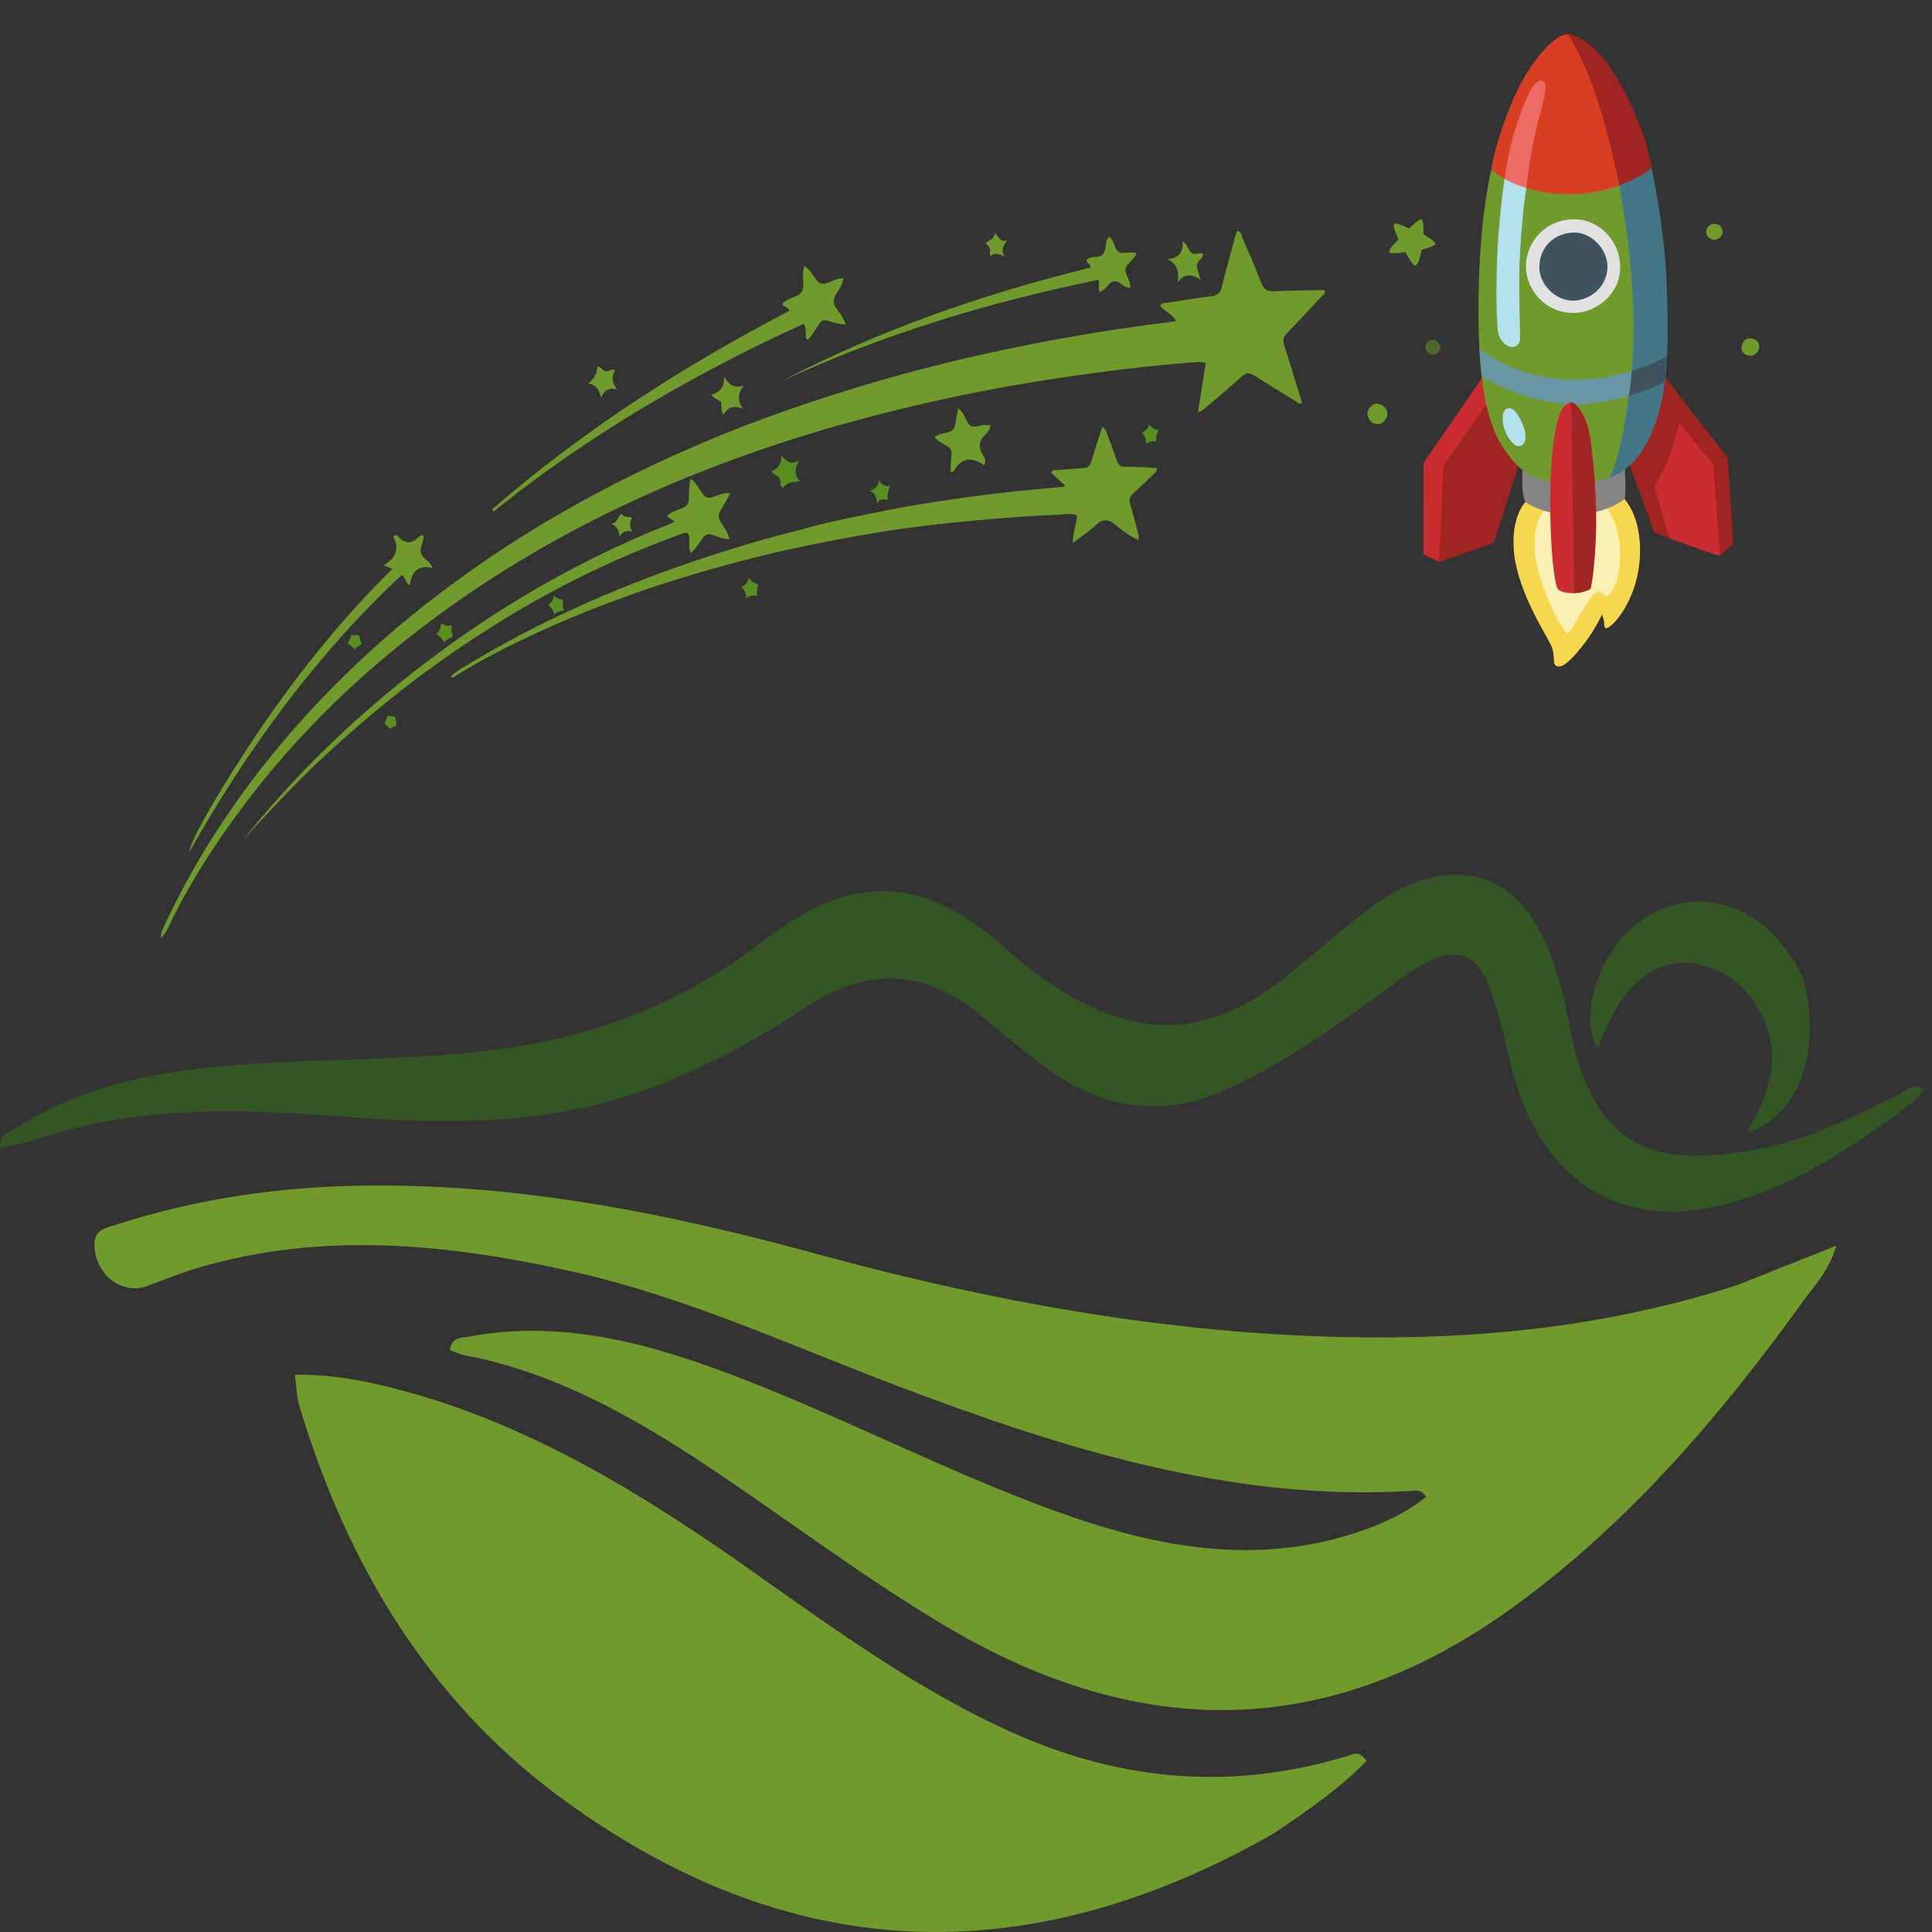
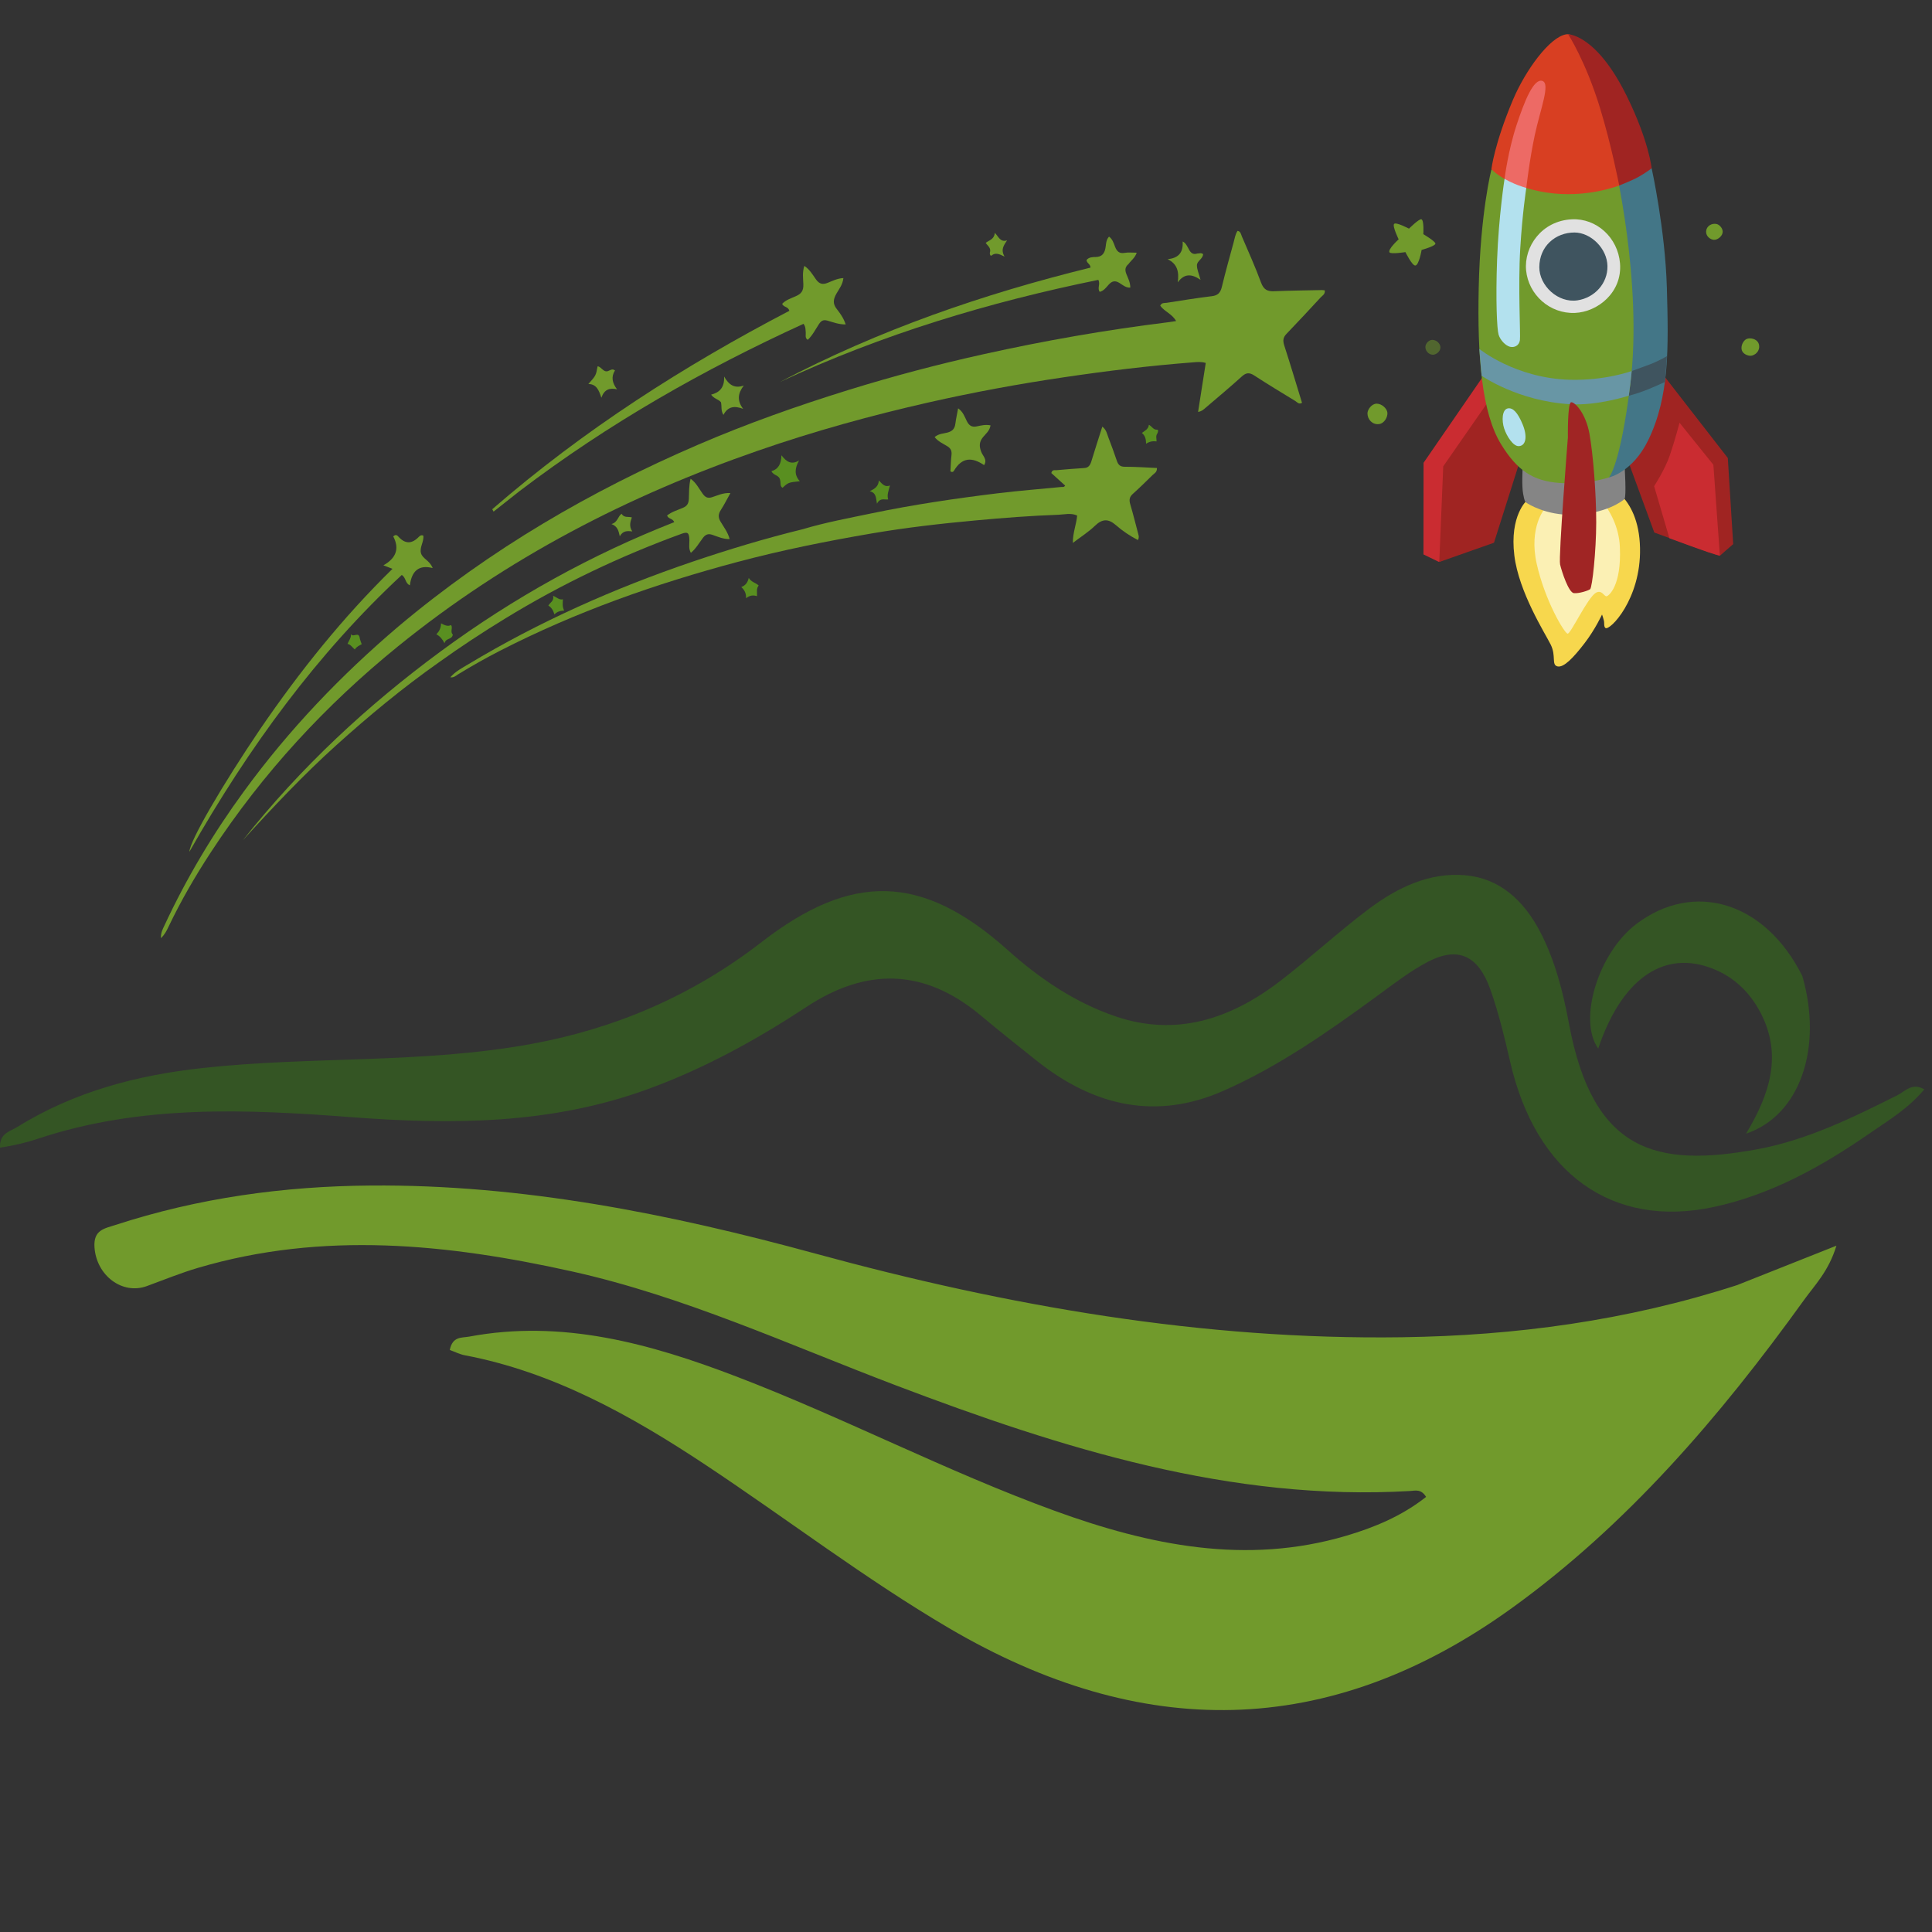
<svg xmlns="http://www.w3.org/2000/svg" width="64" height="64" viewBox="0 0 64 64" fill="none">
  <rect x="0" y="0" width="64" height="64" fill="#333333" stroke="none" />
  <path d="M57.544 42.571C58.634 42.138 59.656 41.733 60.834 41.265C60.575 42.116 60.12 42.563 59.758 43.067C56.953 46.965 53.878 50.531 50.09 53.264C43.983 57.671 37.763 57.646 31.445 53.939C28.67 52.31 26.08 50.323 23.386 48.535C20.887 46.876 18.302 45.445 15.4 44.896C15.232 44.864 15.07 44.781 14.9 44.72C14.991 44.257 15.302 44.322 15.543 44.277C18.613 43.701 21.519 44.499 24.393 45.599C27.948 46.959 31.359 48.745 34.933 50.046C38.091 51.196 41.287 51.848 44.585 50.877C45.52 50.601 46.431 50.226 47.241 49.587C47.076 49.314 46.879 49.381 46.715 49.391C40.79 49.738 35.202 47.99 29.678 45.892C26.125 44.542 22.644 42.938 18.945 42.117C14.825 41.203 10.699 40.779 6.564 41.998C5.989 42.167 5.428 42.397 4.863 42.604C4.052 42.9 3.192 42.254 3.13 41.315C3.092 40.74 3.463 40.697 3.81 40.583C6.576 39.679 9.405 39.295 12.279 39.272C17.286 39.232 22.163 40.203 27.012 41.527C33.392 43.269 39.855 44.393 46.45 44.298C50.189 44.244 53.873 43.757 57.544 42.571Z" fill="#719A2C" />
-   <path d="M42.191 60.737C34.013 65.404 26.073 65.142 18.443 59.452C14.257 56.331 11.507 51.895 9.912 46.553C9.829 46.275 9.825 45.966 9.766 45.541C11.091 45.519 12.332 45.785 13.549 46.123C17.588 47.248 21.197 49.429 24.696 51.892C27.622 53.952 30.52 56.085 33.764 57.493C37.313 59.034 40.935 59.297 44.622 58.172C44.802 58.117 45.015 57.956 45.269 58.334C44.355 59.267 43.303 59.986 42.191 60.737Z" fill="#719A2C" />
  <path d="M0.001 38.018C-0.024 37.543 0.326 37.484 0.567 37.335C2.477 36.152 4.554 35.616 6.705 35.38C10.317 34.983 13.964 35.242 17.565 34.589C20.348 34.085 22.915 32.999 25.229 31.207C28.218 28.893 30.549 28.937 33.379 31.469C34.462 32.439 35.636 33.222 36.964 33.672C38.941 34.342 40.734 33.775 42.384 32.515C43.393 31.744 44.337 30.865 45.352 30.104C46.306 29.388 47.371 28.89 48.54 28.994C49.651 29.092 50.466 29.796 51.029 30.885C51.516 31.827 51.778 32.859 51.973 33.904C52.766 38.171 54.866 38.686 58.222 38.069C59.842 37.771 61.36 37.031 62.859 36.278C63.108 36.153 63.336 35.851 63.746 36.086C63.207 36.73 62.552 37.116 61.933 37.545C60.328 38.657 58.649 39.58 56.774 39.982C53.425 40.702 50.881 38.89 50.028 35.181C49.843 34.373 49.646 33.561 49.373 32.786C48.971 31.644 48.293 31.341 47.297 31.863C46.707 32.172 46.163 32.596 45.614 32.997C43.989 34.186 42.342 35.335 40.531 36.133C38.325 37.107 36.268 36.665 34.362 35.154C33.728 34.653 33.098 34.147 32.476 33.628C30.608 32.072 28.695 32.051 26.714 33.356C25.041 34.458 23.304 35.408 21.449 36.083C18.237 37.253 14.95 37.259 11.632 37.007C8.148 36.742 4.664 36.587 1.252 37.724C0.856 37.855 0.45 37.95 0.001 38.018Z" fill="#345524" />
  <path d="M59.704 32.33C60.389 34.696 59.638 36.95 57.84 37.554C58.644 36.22 59.042 34.931 58.32 33.547C57.925 32.792 57.341 32.291 56.599 32.038C55.032 31.504 53.693 32.497 52.943 34.736C52.264 33.787 52.947 31.559 54.209 30.606C56.12 29.163 58.475 29.874 59.704 32.33Z" fill="#345524" />
  <path d="M13.194 20.755C16.247 18.187 19.586 16.255 23.119 14.734C24.758 14.028 26.431 13.437 28.124 12.913C29.595 12.458 31.079 12.066 32.575 11.735C34.596 11.286 36.631 10.93 38.679 10.677C38.764 10.666 38.849 10.652 38.961 10.635C38.819 10.39 38.575 10.323 38.434 10.126C38.485 10.018 38.575 10.042 38.647 10.031C39.146 9.953 39.646 9.872 40.147 9.811C40.33 9.788 40.426 9.711 40.475 9.505C40.594 9.011 40.731 8.523 40.864 8.034C40.9 7.904 40.918 7.765 40.995 7.648C41.099 7.661 41.109 7.763 41.141 7.837C41.356 8.342 41.584 8.842 41.773 9.359C41.864 9.606 41.996 9.655 42.203 9.647C42.728 9.626 43.253 9.62 43.777 9.609C43.812 9.608 43.847 9.614 43.885 9.618C43.902 9.749 43.806 9.791 43.749 9.852C43.376 10.257 43 10.66 42.619 11.057C42.507 11.173 42.489 11.278 42.542 11.442C42.746 12.072 42.936 12.708 43.131 13.344C43.025 13.408 42.968 13.32 42.906 13.282C42.45 13.004 41.992 12.727 41.543 12.435C41.389 12.336 41.28 12.341 41.139 12.469C40.746 12.826 40.341 13.163 39.939 13.506C39.877 13.559 39.818 13.622 39.688 13.646C39.775 13.091 39.858 12.558 39.942 12.023C39.781 11.976 39.651 11.993 39.524 12.003C38.086 12.114 36.654 12.288 35.227 12.5C33.736 12.72 32.251 12.994 30.775 13.328C28.862 13.761 26.971 14.283 25.107 14.93C20.835 16.412 16.808 18.469 13.167 21.425C10.802 23.346 8.713 25.59 6.979 28.241C6.466 29.025 5.992 29.841 5.582 30.701C5.521 30.827 5.461 30.956 5.331 31.078C5.323 30.896 5.39 30.779 5.444 30.664C6.183 29.075 7.069 27.598 8.08 26.215C9.58 24.159 11.299 22.366 13.194 20.755Z" fill="#719A2C" />
  <path d="M26.594 17.53C27.351 17.304 28.105 17.166 28.854 17.009C30.257 16.716 31.672 16.508 33.09 16.336C33.777 16.253 34.467 16.2 35.155 16.132C35.195 16.128 35.242 16.151 35.284 16.086C35.13 15.946 34.975 15.806 34.826 15.67C34.858 15.548 34.932 15.581 34.992 15.576C35.3 15.551 35.609 15.521 35.918 15.504C36.059 15.496 36.114 15.409 36.156 15.272C36.268 14.898 36.391 14.527 36.516 14.133C36.655 14.239 36.673 14.383 36.72 14.501C36.819 14.753 36.909 15.01 36.998 15.267C37.045 15.404 37.114 15.462 37.256 15.462C37.612 15.461 37.968 15.487 38.325 15.503C38.33 15.646 38.241 15.678 38.185 15.732C37.968 15.945 37.751 16.159 37.526 16.361C37.418 16.457 37.397 16.554 37.44 16.7C37.537 17.03 37.621 17.366 37.709 17.7C37.723 17.754 37.739 17.81 37.695 17.89C37.438 17.757 37.189 17.592 36.967 17.397C36.712 17.174 36.512 17.186 36.27 17.419C36.06 17.622 35.813 17.777 35.539 17.985C35.538 17.638 35.657 17.371 35.682 17.078C35.472 16.982 35.261 17.045 35.06 17.052C34.147 17.084 33.235 17.155 32.324 17.239C31.175 17.344 30.028 17.475 28.889 17.669C27.395 17.924 25.908 18.222 24.435 18.614C21.728 19.336 19.083 20.263 16.547 21.565C16.082 21.803 15.626 22.063 15.176 22.337C15.104 22.382 15.037 22.454 14.917 22.436C15.094 22.235 15.304 22.131 15.501 22.012C17.87 20.586 20.356 19.486 22.925 18.612C24.13 18.203 25.345 17.836 26.594 17.53Z" fill="#719A2C" />
  <path d="M14.522 21.953C13.328 22.794 12.21 23.721 11.124 24.701C10.04 25.679 9.031 26.751 8.038 27.842C9.968 25.407 12.186 23.354 14.606 21.572C17.025 19.791 19.603 18.369 22.335 17.297C22.28 17.166 22.147 17.201 22.097 17.077C22.259 16.946 22.456 16.897 22.637 16.815C22.762 16.759 22.811 16.678 22.819 16.526C22.829 16.312 22.817 16.093 22.877 15.859C23.061 15.989 23.153 16.185 23.272 16.349C23.359 16.469 23.435 16.516 23.582 16.472C23.767 16.416 23.947 16.319 24.196 16.333C24.083 16.536 23.991 16.72 23.881 16.89C23.794 17.027 23.782 17.133 23.871 17.283C23.976 17.46 24.108 17.625 24.171 17.858C23.957 17.862 23.777 17.778 23.596 17.716C23.458 17.669 23.369 17.704 23.278 17.828C23.156 17.992 23.051 18.176 22.886 18.314C22.804 18.172 22.84 18.033 22.837 17.9C22.832 17.649 22.784 17.607 22.578 17.682C20.554 18.42 18.602 19.346 16.733 20.49C15.986 20.947 15.252 21.428 14.522 21.953Z" fill="#719A2C" />
  <path d="M17.202 16.275C16.909 16.506 16.629 16.727 16.35 16.948C16.335 16.921 16.321 16.895 16.306 16.869C19.349 14.229 22.67 12.111 26.149 10.296C26.104 10.146 25.968 10.19 25.909 10.066C26.038 9.93 26.213 9.88 26.371 9.808C26.539 9.732 26.62 9.639 26.612 9.415C26.605 9.226 26.574 9.026 26.644 8.808C26.815 8.919 26.918 9.096 27.028 9.252C27.143 9.416 27.257 9.434 27.423 9.367C27.582 9.303 27.742 9.221 27.938 9.212C27.917 9.427 27.796 9.572 27.708 9.727C27.602 9.914 27.578 10.06 27.723 10.242C27.833 10.382 27.944 10.535 28.015 10.747C27.786 10.751 27.597 10.673 27.406 10.62C27.282 10.586 27.207 10.618 27.131 10.733C27.013 10.913 26.913 11.112 26.758 11.258C26.655 11.193 26.7 11.094 26.691 11.011C26.681 10.925 26.695 10.831 26.618 10.727C23.33 12.231 20.167 14.019 17.202 16.275Z" fill="#719A2C" />
  <path d="M37.383 8.747C37.266 8.845 37.261 8.946 37.312 9.077C37.367 9.215 37.442 9.348 37.443 9.526C37.3 9.539 37.195 9.443 37.089 9.377C36.948 9.288 36.843 9.3 36.726 9.43C36.642 9.524 36.561 9.637 36.43 9.668C36.34 9.551 36.459 9.413 36.384 9.271C32.773 10.007 29.236 11.068 25.831 12.656C29.126 10.924 32.579 9.736 36.124 8.865C36.123 8.741 35.997 8.721 35.993 8.613C36.077 8.514 36.193 8.516 36.294 8.514C36.51 8.511 36.6 8.39 36.628 8.162C36.641 8.055 36.649 7.934 36.738 7.839C36.849 7.916 36.891 8.049 36.936 8.169C36.999 8.336 37.087 8.406 37.252 8.377C37.375 8.355 37.504 8.372 37.656 8.371C37.592 8.551 37.471 8.624 37.383 8.747Z" fill="#719A2C" />
  <path d="M8.623 24.146C9.937 22.224 11.366 20.445 13.002 18.843C12.91 18.808 12.839 18.781 12.7 18.727C13.111 18.499 13.245 18.183 13.027 17.77C13.112 17.684 13.166 17.742 13.2 17.78C13.427 18.03 13.649 18.018 13.876 17.782C13.91 17.747 13.956 17.712 14.023 17.744C14.05 17.945 13.891 18.131 13.946 18.325C14.001 18.516 14.232 18.558 14.333 18.818C13.877 18.698 13.636 18.916 13.578 19.389C13.416 19.321 13.455 19.137 13.309 19.047C10.526 21.634 8.246 24.736 6.275 28.215C6.282 27.857 7.383 25.977 8.623 24.146Z" fill="#719A2C" />
  <path d="M32.6 15.408C32.205 15.139 31.867 15.14 31.598 15.599C31.579 15.631 31.542 15.651 31.484 15.616C31.494 15.444 31.498 15.26 31.519 15.078C31.535 14.937 31.496 14.853 31.384 14.784C31.242 14.696 31.085 14.632 30.96 14.48C31.1 14.357 31.267 14.367 31.412 14.321C31.562 14.274 31.628 14.192 31.649 14.028C31.669 13.87 31.705 13.715 31.739 13.527C31.9 13.639 31.955 13.802 32.023 13.942C32.101 14.103 32.196 14.157 32.355 14.125C32.499 14.095 32.647 14.056 32.813 14.091C32.781 14.28 32.651 14.371 32.561 14.484C32.436 14.641 32.433 14.778 32.504 14.967C32.555 15.105 32.716 15.222 32.6 15.408Z" fill="#719A2C" />
  <path d="M39.663 8.399C39.736 8.395 39.793 8.368 39.855 8.42C39.843 8.583 39.651 8.641 39.65 8.789C39.649 8.925 39.714 9.062 39.769 9.27C39.482 9.073 39.236 9.048 39.014 9.354C39.065 9 38.998 8.739 38.679 8.587C39.011 8.552 39.203 8.394 39.177 8C39.397 8.1 39.361 8.49 39.663 8.399Z" fill="#719A2C" />
  <path d="M23.881 13.321C23.789 13.219 23.659 13.214 23.556 13.073C23.833 13.005 24.004 12.838 23.987 12.473C24.147 12.756 24.34 12.878 24.639 12.771C24.441 13.029 24.41 13.271 24.618 13.544C24.344 13.441 24.117 13.451 23.965 13.744C23.87 13.595 23.918 13.458 23.881 13.321Z" fill="#719A2C" />
  <path d="M25.844 15.908C25.813 15.724 25.63 15.768 25.555 15.608C25.785 15.544 25.882 15.36 25.886 15.081C26.048 15.296 26.215 15.407 26.469 15.255C26.332 15.504 26.3 15.727 26.495 15.941C26.115 15.982 26.115 15.982 25.924 16.158C25.832 16.11 25.868 16.006 25.844 15.908Z" fill="#598F20" />
  <path d="M20.174 12.278C20.241 12.249 20.292 12.211 20.372 12.272C20.238 12.483 20.28 12.686 20.44 12.896C20.2 12.844 20.021 12.892 19.921 13.175C19.841 12.931 19.759 12.721 19.49 12.721C19.741 12.44 19.741 12.44 19.796 12.135C19.93 12.145 19.995 12.373 20.174 12.278Z" fill="#719A2C" />
  <path d="M32.789 8.378C32.843 8.213 32.722 8.15 32.652 8.045C32.769 7.954 32.933 7.933 32.955 7.714C33.08 7.838 33.132 8.034 33.36 7.962C33.24 8.144 33.147 8.274 33.276 8.5C33.089 8.405 32.97 8.364 32.849 8.463C32.817 8.488 32.786 8.443 32.789 8.378Z" fill="#719A2C" />
  <path d="M20.59 17.02C20.678 17.164 20.81 17.104 20.931 17.14C20.878 17.29 20.833 17.433 20.945 17.604C20.775 17.582 20.636 17.581 20.531 17.764C20.491 17.58 20.455 17.433 20.256 17.36C20.464 17.303 20.466 17.105 20.59 17.02Z" fill="#719A2C" />
  <path d="M29.422 16.544C29.291 16.561 29.158 16.479 29.051 16.685C29.014 16.487 29.029 16.326 28.811 16.272C28.996 16.184 29.098 16.105 29.114 15.916C29.233 16.043 29.318 16.148 29.481 16.082C29.438 16.257 29.374 16.389 29.422 16.544Z" fill="#598F20" />
  <path d="M25.132 19.395C25.047 19.501 25.084 19.62 25.077 19.748C24.954 19.711 24.839 19.716 24.715 19.818C24.72 19.652 24.665 19.546 24.556 19.447C24.689 19.395 24.765 19.308 24.803 19.146C24.897 19.29 25.032 19.301 25.132 19.395Z" fill="#598F20" />
  <path d="M15.001 21.022C14.968 21.202 14.773 21.122 14.726 21.307C14.649 21.167 14.575 21.074 14.455 21.013C14.552 20.911 14.607 20.805 14.61 20.65C14.729 20.712 14.834 20.762 14.944 20.704C15.008 20.806 14.903 20.927 15.001 21.022Z" fill="#598F20" />
  <path d="M38.34 14.357C38.277 14.441 38.314 14.525 38.313 14.622C38.195 14.607 38.086 14.62 37.966 14.699C37.964 14.549 37.936 14.431 37.826 14.342C37.928 14.264 38.037 14.224 38.059 14.071C38.158 14.124 38.208 14.241 38.321 14.233C38.377 14.229 38.371 14.296 38.34 14.357Z" fill="#598F20" />
  <path d="M18.648 19.852C18.64 19.978 18.622 20.095 18.689 20.226C18.562 20.234 18.459 20.256 18.366 20.353C18.326 20.22 18.268 20.123 18.165 20.06C18.229 19.951 18.36 19.909 18.323 19.738C18.443 19.782 18.524 19.884 18.648 19.852Z" fill="#598F20" />
  <path d="M11.92 21.158C11.94 21.225 11.959 21.276 11.982 21.34C11.901 21.387 11.812 21.419 11.754 21.514C11.672 21.451 11.624 21.353 11.512 21.329C11.557 21.219 11.633 21.136 11.628 21.004C11.701 21.139 11.893 20.89 11.92 21.158Z" fill="#598F20" />
-   <path d="M13.111 23.887C13.205 24.144 12.953 24.026 12.935 24.155C12.859 24.081 12.801 24.024 12.743 23.967C12.774 23.885 12.805 23.806 12.843 23.707C12.922 23.784 13.105 23.611 13.111 23.887Z" fill="#598F20" />
  <g clip-path="url(#clip0_631_2)">
    <path d="M47.154 18.366L47.157 15.331L49.278 12.252L50.394 13.865L47.987 18.481L47.662 18.612L47.154 18.366Z" fill="#CA2C31" />
    <path d="M47.809 15.448L47.678 18.617L49.49 17.979L50.379 15.174L49.93 14.73L49.278 13.334L47.809 15.448ZM54.384 14.133L53.938 15.286L54.801 17.641C54.801 17.641 56.948 18.436 56.978 18.406C57.008 18.376 57.414 18.025 57.414 18.025L57.236 15.172L54.985 12.274L54.384 14.133Z" fill="#A02422" />
    <path d="M54.795 16.105C54.795 16.105 55.147 15.566 55.311 15.095C55.474 14.624 55.637 14.004 55.637 14.004L56.758 15.397L56.973 18.406C56.973 18.406 56.849 18.394 56.105 18.124C55.511 17.908 55.301 17.829 55.301 17.829L54.795 16.105Z" fill="#CA2C31" />
    <path d="M50.58 16.577C50.58 16.577 50.001 17.073 50.165 18.404C50.315 19.619 51.178 20.971 51.368 21.351C51.558 21.732 51.385 22.024 51.593 22.075C51.801 22.126 52.127 21.78 52.487 21.312C52.847 20.844 53.069 20.357 53.069 20.357C53.069 20.357 53.096 20.419 53.135 20.576C53.148 20.632 53.124 20.757 53.181 20.802C53.318 20.911 54.363 19.857 54.328 18.156C54.29 16.32 53.085 16.004 53.085 16.004L50.58 16.577Z" fill="#F7D74D" />
    <path d="M51.177 16.844C51.177 16.844 50.633 17.457 50.906 18.679C51.179 19.9 51.825 20.98 51.929 20.991C52.032 21.004 52.593 19.785 52.871 19.633C53.062 19.53 53.137 19.754 53.215 19.753C53.281 19.753 53.721 19.418 53.66 18.112C53.6 16.805 52.492 16.007 52.492 16.007L51.177 16.844Z" fill="#FBF0B4" />
    <path d="M50.437 15.549C50.437 15.549 50.408 16.1 50.455 16.352C50.502 16.604 50.515 16.617 50.566 16.655C50.618 16.693 51.221 17.075 52.102 17.053C53.182 17.026 53.742 16.602 53.812 16.531C53.883 16.459 53.818 15.457 53.818 15.457L50.437 15.549Z" fill="#858585" />
    <path d="M53.298 15.816C53.298 15.816 54.078 15.649 54.596 14.589C55.304 13.141 55.274 11.536 55.217 9.53C55.161 7.594 54.713 5.574 54.713 5.574L52.283 4.282L53.298 15.816Z" fill="#437687" />
    <path d="M53.932 13.117L53.655 12.585L54.024 12.302C54.024 12.302 54.388 12.169 54.655 12.07C54.922 11.971 55.22 11.799 55.22 11.799L55.154 12.653C55.154 12.653 54.807 12.813 54.543 12.918C54.245 13.037 53.932 13.117 53.932 13.117Z" fill="#3F545F" />
    <path d="M49.405 5.614C49.405 5.614 49.037 7.038 48.984 9.55C48.936 11.813 49.082 13.669 49.727 14.72C50.268 15.6 50.794 15.934 51.655 15.998C52.566 16.066 53.298 15.815 53.298 15.815C53.298 15.815 53.67 15.449 54.007 12.726C54.426 9.326 53.463 5.322 53.463 5.322L49.405 5.614Z" fill="#719A2C" />
    <path d="M53.672 6.132C53.672 6.132 52.557 6.588 51.218 6.376C49.888 6.166 49.405 5.602 49.405 5.602C49.405 5.602 49.5 4.774 50.117 3.31C50.533 2.326 51.337 1.222 51.884 1.137C52.431 1.052 53.081 2.746 53.081 2.746L54.003 5.572L53.672 6.132Z" fill="#D83F22" />
    <path d="M53.956 13.107C53.956 13.107 52.936 13.444 52.014 13.39C50.273 13.288 49.081 12.447 49.081 12.447L49.004 11.558C49.004 11.558 50.194 12.53 52.002 12.58C53.18 12.612 54.051 12.291 54.051 12.291C54.051 12.291 54.033 12.51 54.005 12.735C53.987 12.879 53.956 13.107 53.956 13.107Z" fill="#6896A5" />
    <path d="M54.713 5.574C54.713 5.574 54.624 4.679 53.896 3.196C52.881 1.128 51.947 1.136 51.947 1.136C51.947 1.136 52.527 2.022 53.005 3.585C53.388 4.838 53.638 6.145 53.638 6.145C53.638 6.145 54.063 5.98 54.267 5.866C54.525 5.722 54.713 5.574 54.713 5.574Z" fill="#A02422" />
-     <path d="M50.309 14.779C50.546 14.772 50.607 14.466 50.441 14.062C50.275 13.657 50.113 13.501 49.953 13.528C49.752 13.561 49.745 13.94 49.825 14.188C49.915 14.463 50.129 14.784 50.309 14.779ZM49.84 5.925C49.84 5.925 49.647 7.15 49.593 8.606C49.544 9.943 49.588 10.904 49.642 11.083C49.7 11.275 49.876 11.45 50.019 11.487C50.161 11.523 50.323 11.453 50.349 11.269C50.374 11.083 50.284 9.498 50.361 8.222C50.431 7.055 50.56 6.229 50.56 6.229C50.56 6.229 50.407 5.691 50.296 5.645C50.184 5.598 49.84 5.925 49.84 5.925Z" fill="#B3E1EE" />
+     <path d="M50.309 14.779C50.546 14.772 50.607 14.466 50.441 14.062C50.275 13.657 50.113 13.501 49.953 13.528C49.752 13.561 49.745 13.94 49.825 14.188C49.915 14.463 50.129 14.784 50.309 14.779ZM49.84 5.925C49.84 5.925 49.647 7.15 49.593 8.606C49.544 9.943 49.588 10.904 49.642 11.083C49.7 11.275 49.876 11.45 50.019 11.487C50.161 11.523 50.323 11.453 50.349 11.269C50.374 11.083 50.284 9.498 50.361 8.222C50.431 7.055 50.56 6.229 50.56 6.229C50.56 6.229 50.407 5.691 50.296 5.645Z" fill="#B3E1EE" />
    <path d="M49.84 5.925C49.84 5.925 49.956 4.995 50.24 4.137C50.503 3.339 50.807 2.588 51.094 2.681C51.367 2.77 51.027 3.613 50.843 4.469C50.66 5.325 50.561 6.226 50.561 6.226C50.561 6.226 50.344 6.164 50.164 6.085C50.053 6.038 49.945 5.984 49.84 5.925Z" fill="#ED6A65" />
    <path d="M52.071 7.265C51.07 7.313 50.48 8.171 50.554 8.954C50.632 9.76 51.335 10.4 52.172 10.366C52.933 10.334 53.744 9.679 53.665 8.723C53.596 7.874 52.889 7.225 52.071 7.265Z" fill="#E1E1E1" />
    <path d="M50.992 8.851C50.99 9.465 51.614 10.047 52.257 9.949C52.818 9.864 53.26 9.392 53.249 8.813C53.239 8.234 52.703 7.705 52.16 7.702C51.535 7.7 50.994 8.149 50.992 8.851Z" fill="#3F545F" />
    <path d="M51.938 14.492C51.938 14.492 51.922 13.325 52.049 13.324C52.176 13.323 52.526 13.686 52.651 14.359C52.774 15.032 52.878 16.349 52.877 17.309C52.875 18.255 52.746 19.465 52.674 19.519C52.617 19.562 52.316 19.665 52.138 19.649C51.963 19.632 51.738 18.944 51.68 18.699C51.623 18.453 51.938 14.492 51.938 14.492Z" fill="#A02524" />
-     <path d="M51.614 19.521C51.742 19.662 52.144 19.65 52.144 19.65L52.049 13.325C52.049 13.325 51.736 13.308 51.577 14.01C51.417 14.719 51.366 15.426 51.355 16.535C51.342 18.082 51.485 19.379 51.614 19.521Z" fill="#CA2C31" />
    <path d="M45.299 13.693C45.301 13.901 45.464 14.071 45.675 14.049C45.863 14.03 45.974 13.807 45.959 13.668C45.944 13.528 45.769 13.37 45.603 13.372C45.437 13.373 45.3 13.567 45.299 13.693Z" fill="#719A2C" />
    <path opacity="0.5" d="M47.218 11.505C47.228 11.67 47.383 11.773 47.504 11.747C47.624 11.721 47.728 11.606 47.715 11.487C47.703 11.381 47.59 11.258 47.444 11.259C47.318 11.261 47.212 11.398 47.218 11.505Z" fill="#719A2C" />
    <path d="M46.332 7.928C46.332 7.928 46.118 7.49 46.181 7.418C46.245 7.346 46.674 7.574 46.674 7.574C46.674 7.574 47.013 7.238 47.086 7.264C47.178 7.298 47.15 7.757 47.15 7.757C47.15 7.757 47.549 7.993 47.55 8.069C47.551 8.153 47.093 8.279 47.093 8.279C47.093 8.279 47.006 8.788 46.884 8.796C46.779 8.804 46.556 8.351 46.556 8.351C46.556 8.351 46.071 8.43 46.028 8.358C45.968 8.257 46.332 7.928 46.332 7.928ZM58.043 11.778C58.219 11.726 58.324 11.548 58.255 11.375C58.194 11.22 57.977 11.182 57.864 11.227C57.75 11.273 57.657 11.459 57.699 11.6C57.74 11.739 57.938 11.81 58.043 11.778ZM56.863 7.42C56.698 7.385 56.526 7.493 56.517 7.664C56.509 7.831 56.655 7.932 56.767 7.944C56.879 7.956 57.035 7.846 57.063 7.714C57.091 7.582 56.962 7.439 56.863 7.42Z" fill="#719A2C" />
  </g>
  <defs>
    <clipPath id="clip0_631_2">
      <rect width="16.936" height="16.936" fill="white" transform="translate(40.049 12.054) rotate(-45.379)" />
    </clipPath>
  </defs>
</svg>